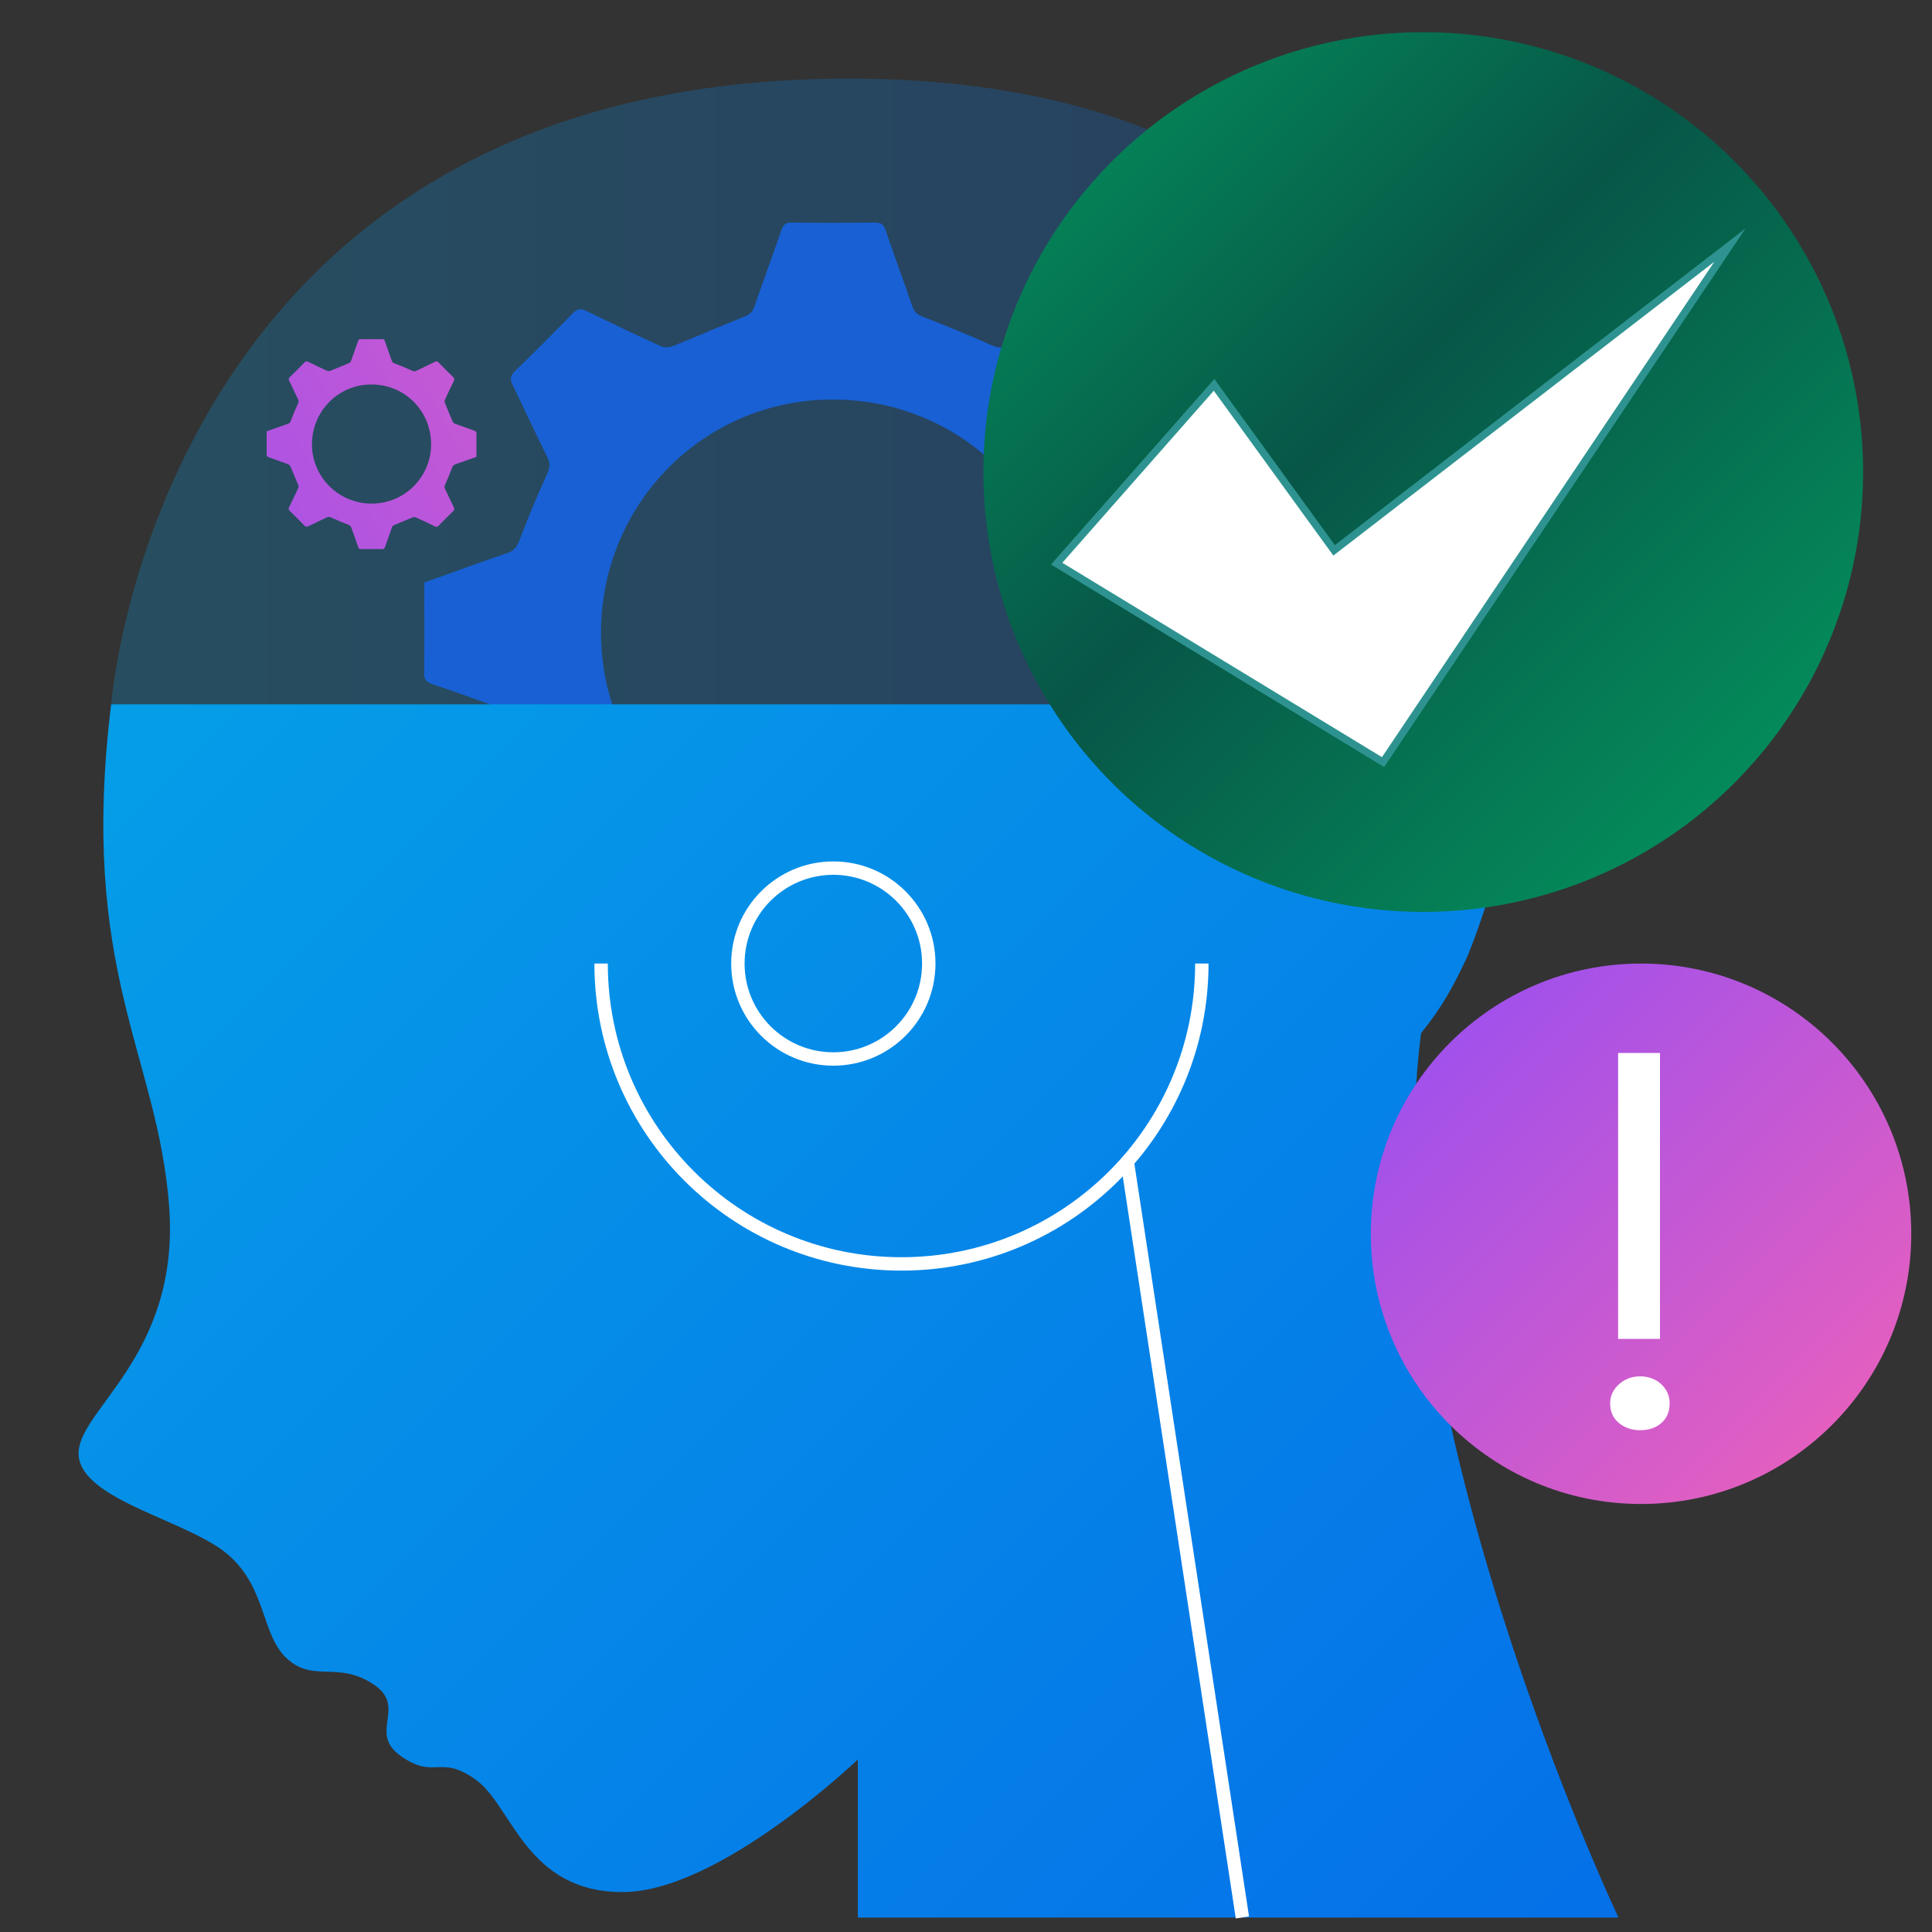
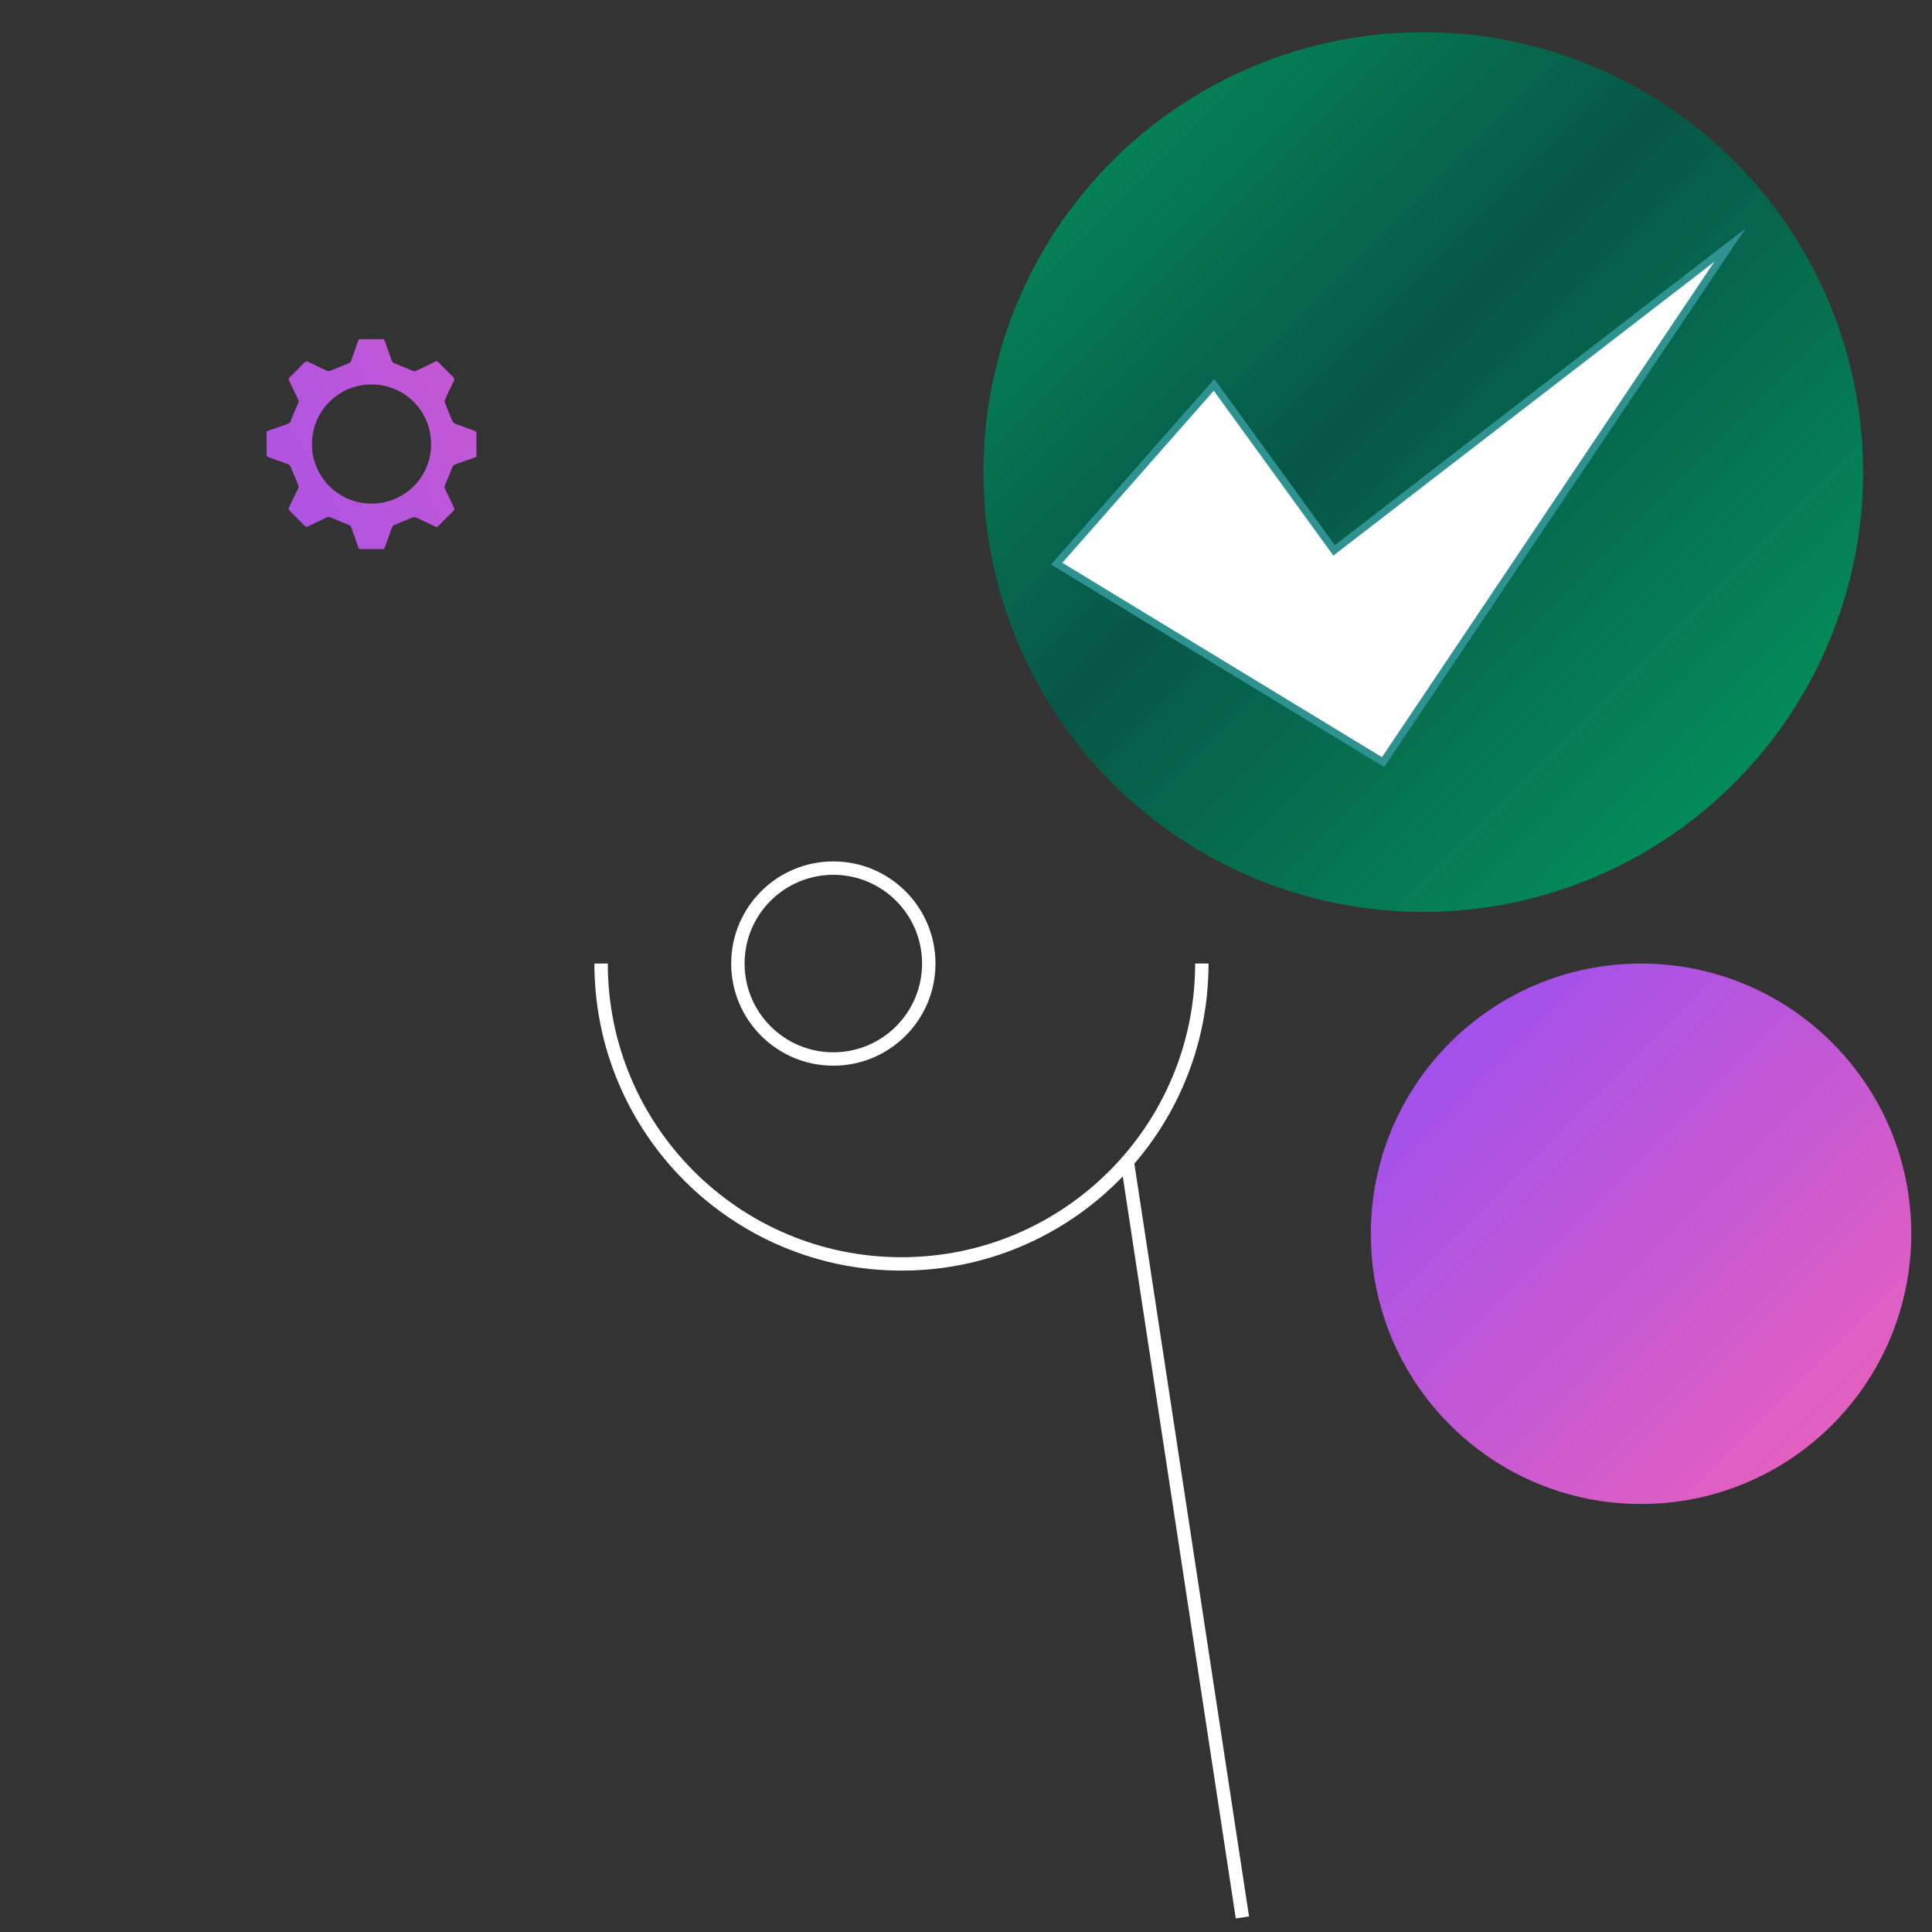
<svg xmlns="http://www.w3.org/2000/svg" xmlns:xlink="http://www.w3.org/1999/xlink" id="Layer_1" data-name="Layer 1" viewBox="0 0 150 150">
  <rect x="0" y="0" width="150" height="150" fill="#333333" stroke="none" />
  <defs>
    <style>
      .cls-1 {
        fill: url(#linear-gradient);
        opacity: .25;
      }

      .cls-1, .cls-2, .cls-3, .cls-4, .cls-5, .cls-6, .cls-7, .cls-8, .cls-9 {
        stroke-width: 0px;
      }

      .cls-2 {
        fill: #1860d3;
      }

      .cls-10 {
        opacity: .5;
      }

      .cls-3 {
        fill: url(#linear-gradient-6);
      }

      .cls-4 {
        fill: url(#linear-gradient-5);
      }

      .cls-5, .cls-11 {
        fill: none;
      }

      .cls-6 {
        fill: url(#linear-gradient-2);
      }

      .cls-7 {
        fill: url(#linear-gradient-3);
      }

      .cls-12 {
        stroke: #2e9390;
        stroke-width: .57px;
      }

      .cls-12, .cls-11 {
        stroke-miterlimit: 10;
      }

      .cls-12, .cls-8 {
        fill: #fff;
      }

      .cls-13 {
        clip-path: url(#clippath);
      }

      .cls-11 {
        stroke: #fff;
        stroke-width: 1.04px;
      }

      .cls-9 {
        fill: url(#linear-gradient-4);
      }
    </style>
    <clipPath id="clippath">
      <rect class="cls-5" x="49.99" y="-68.89" width="68.38" height="40.45" />
    </clipPath>
    <linearGradient id="linear-gradient" x1="8.64" y1="30.39" x2="117.98" y2="30.39" gradientUnits="userSpaceOnUse">
      <stop offset="0" stop-color="#05a1e8" />
      <stop offset="1" stop-color="#0562e8" />
    </linearGradient>
    <linearGradient id="linear-gradient-2" x1="144.61" y1="10.07" x2="-28.33" y2="104.66" gradientUnits="userSpaceOnUse">
      <stop offset="0" stop-color="#ffcd4c" />
      <stop offset=".34" stop-color="#f563b4" />
      <stop offset=".68" stop-color="#9e50ed" />
      <stop offset=".99" stop-color="#1aafff" />
    </linearGradient>
    <linearGradient id="linear-gradient-3" x1="128.23" y1="-19.88" x2="-44.71" y2="74.71" xlink:href="#linear-gradient-2" />
    <linearGradient id="linear-gradient-4" x1="13.15" y1="35.37" x2="158.41" y2="180.63" gradientUnits="userSpaceOnUse">
      <stop offset="0" stop-color="#05a1e8" />
      <stop offset="1" stop-color="#0562e8" />
    </linearGradient>
    <linearGradient id="linear-gradient-5" x1="57.48" y1="-16.36" x2="155.76" y2="81.91" gradientUnits="userSpaceOnUse">
      <stop offset=".07" stop-color="#02af68" />
      <stop offset=".49" stop-color="#075647" />
      <stop offset=".99" stop-color="#02af68" />
    </linearGradient>
    <linearGradient id="linear-gradient-6" x1="189.78" y1="158.16" x2="73.95" y2="42.34" xlink:href="#linear-gradient-2" />
  </defs>
  <g class="cls-10">
    <g class="cls-13">
      <path class="cls-8" d="M51.86-32.3c2.19-.78,4.36-1.57,6.53-2.32.5-.17.7-.45.89-.93.68-1.79,1.42-3.55,2.21-5.3.22-.48.24-.82.01-1.28-.92-1.88-1.8-3.79-2.73-5.67-.21-.43-.2-.71.17-1.07,1.55-1.5,3.07-3.02,4.57-4.57.36-.37.64-.37,1.07-.16,1.93.94,3.87,1.87,5.83,2.76.27.12.69.1.97-.02,1.85-.74,3.67-1.55,5.52-2.27.44-.17.68-.36.83-.79.69-2.01,1.43-4,2.12-6.01.15-.44.33-.61.81-.6,2.18.03,4.36.02,6.54,0,.45,0,.67.11.83.57.68,2.01,1.43,4,2.11,6.01.16.47.43.66.89.83,1.79.69,3.56,1.42,5.3,2.2.5.23.86.26,1.35.02,1.86-.92,3.74-1.78,5.6-2.7.47-.23.75-.2,1.13.19,1.46,1.51,2.94,3,4.46,4.46.44.42.44.74.19,1.26-.94,1.9-1.85,3.82-2.73,5.76-.12.26-.06.68.06.97.74,1.85,1.5,3.69,2.3,5.51.13.31.42.65.72.76,2.01.76,4.05,1.45,6.06,2.2.23.08.53.38.53.58.04,2.44.02,4.88.02,7.35-2.15.76-4.26,1.54-6.39,2.26-.57.19-.84.48-1.06,1.06-.64,1.75-1.36,3.47-2.14,5.15-.25.54-.26.91-.01,1.42.92,1.86,1.78,3.74,2.7,5.6.21.43.19.71-.17,1.07-1.55,1.5-3.07,3.02-4.57,4.57-.36.37-.64.36-1.07.15-1.93-.94-3.87-1.87-5.83-2.76-.27-.12-.68-.09-.97.02-1.85.74-3.67,1.55-5.52,2.27-.44.17-.68.36-.83.79-.69,2.01-1.43,4-2.12,6.01-.15.44-.33.61-.81.6-2.18-.03-4.36-.02-6.54,0-.45,0-.67-.11-.83-.57-.68-2.01-1.43-4-2.11-6.01-.16-.47-.43-.66-.89-.83-1.81-.7-3.6-1.44-5.37-2.24-.46-.21-.78-.22-1.21,0-1.88.92-3.79,1.8-5.67,2.72-.47.23-.75.21-1.13-.18-1.48-1.53-2.98-3.04-4.51-4.51-.4-.39-.39-.67-.17-1.13.94-1.91,1.82-3.84,2.75-5.75.19-.39.16-.67-.01-1.06-.81-1.82-1.54-3.67-2.33-5.5-.13-.31-.42-.65-.71-.77-1.99-.75-3.99-1.47-6-2.15-.47-.16-.65-.35-.64-.86.03-2.36.01-4.72.01-7.12ZM83.96-10.22c10.06,0,18.2-8.12,18.21-18.15,0-10.19-8.1-18.29-18.29-18.29-10.08,0-18.16,8.16-18.15,18.32,0,10.02,8.17,18.13,18.23,18.12Z" />
    </g>
  </g>
  <g>
-     <path class="cls-1" d="M117.98,54.67H8.64S12.24,6.1,65.88,6.1c21.25,0,33.15,7.59,41.13,16.8,0,0,.02.03.06.08.85,1.11,11.21,13.56,10.9,31.69Z" />
-     <path class="cls-2" d="M32.95,45.22c2.17-.77,4.31-1.56,6.47-2.29.49-.17.69-.44.88-.92.68-1.77,1.4-3.52,2.19-5.24.21-.47.24-.81.01-1.26-.92-1.86-1.79-3.75-2.7-5.62-.21-.43-.2-.7.16-1.06,1.53-1.48,3.04-2.99,4.52-4.52.36-.37.63-.37,1.06-.16,1.91.93,3.83,1.85,5.77,2.73.27.12.68.1.96-.02,1.83-.73,3.63-1.54,5.47-2.25.43-.17.67-.35.82-.78.69-1.99,1.42-3.96,2.1-5.95.15-.43.33-.6.8-.6,2.16.03,4.32.02,6.47,0,.45,0,.67.11.82.57.67,1.99,1.41,3.96,2.09,5.95.16.47.43.65.88.82,1.77.68,3.52,1.4,5.25,2.18.5.22.85.26,1.34.02,1.84-.91,3.71-1.76,5.54-2.67.47-.23.74-.2,1.12.19,1.44,1.5,2.91,2.97,4.41,4.41.44.42.44.74.18,1.25-.93,1.88-1.83,3.78-2.7,5.7-.12.26-.06.67.06.96.73,1.83,1.49,3.65,2.28,5.46.13.3.42.64.71.75,1.99.75,4.01,1.44,6,2.18.22.08.53.37.53.57.04,2.41.02,4.83.02,7.27-2.13.76-4.22,1.52-6.33,2.24-.56.19-.84.47-1.05,1.05-.63,1.73-1.34,3.43-2.12,5.1-.25.53-.26.9-.01,1.4.91,1.84,1.77,3.7,2.67,5.54.21.43.19.7-.17,1.05-1.53,1.49-3.04,2.99-4.52,4.52-.36.37-.64.36-1.06.15-1.91-.93-3.83-1.85-5.77-2.73-.27-.12-.68-.09-.96.02-1.83.73-3.63,1.54-5.47,2.25-.43.17-.67.35-.82.78-.69,1.99-1.42,3.96-2.1,5.95-.15.43-.33.6-.8.6-2.16-.03-4.32-.02-6.47,0-.45,0-.67-.11-.82-.57-.67-1.99-1.41-3.96-2.09-5.95-.16-.47-.43-.65-.88-.82-1.79-.69-3.56-1.43-5.31-2.22-.45-.21-.77-.22-1.19,0-1.87.91-3.75,1.78-5.62,2.7-.46.23-.74.21-1.12-.18-1.46-1.52-2.95-3.01-4.47-4.47-.4-.38-.39-.66-.17-1.12.93-1.89,1.8-3.8,2.73-5.69.19-.39.16-.66-.01-1.05-.8-1.8-1.52-3.64-2.31-5.44-.13-.3-.41-.65-.71-.76-1.97-.75-3.95-1.45-5.94-2.12-.46-.16-.64-.34-.64-.85.03-2.34.01-4.67.01-7.05ZM64.71,67.09c9.96,0,18.02-8.04,18.02-17.97,0-10.09-8.02-18.11-18.1-18.1-9.97,0-17.98,8.08-17.97,18.13,0,9.91,8.09,17.95,18.05,17.94Z" />
    <path class="cls-6" d="M90.71,33.35c.64-.23,1.26-.46,1.89-.67.14-.05.2-.13.26-.27.2-.52.41-1.03.64-1.53.06-.14.07-.24,0-.37-.27-.55-.52-1.1-.79-1.64-.06-.12-.06-.21.05-.31.45-.43.89-.88,1.32-1.32.1-.11.19-.11.31-.05.56.27,1.12.54,1.69.8.08.04.2.03.28,0,.54-.21,1.06-.45,1.6-.66.13-.05.2-.1.24-.23.2-.58.42-1.16.61-1.74.04-.13.1-.18.23-.17.63,0,1.26,0,1.89,0,.13,0,.2.03.24.17.2.58.41,1.16.61,1.74.05.14.13.19.26.24.52.2,1.03.41,1.54.64.15.07.25.08.39,0,.54-.27,1.08-.52,1.62-.78.14-.07.22-.06.33.05.42.44.85.87,1.29,1.29.13.12.13.22.05.36-.27.55-.54,1.11-.79,1.67-.03.08-.02.2.02.28.21.54.44,1.07.67,1.6.04.09.12.19.21.22.58.22,1.17.42,1.76.64.07.02.15.11.15.17.01.71,0,1.41,0,2.13-.62.22-1.24.45-1.85.66-.16.06-.24.14-.31.31-.18.51-.39,1.01-.62,1.49-.07.16-.08.26,0,.41.27.54.52,1.08.78,1.62.06.13.06.21-.05.31-.45.43-.89.88-1.32,1.32-.11.11-.19.1-.31.04-.56-.27-1.12-.54-1.69-.8-.08-.04-.2-.03-.28,0-.54.21-1.06.45-1.6.66-.13.05-.2.1-.24.23-.2.58-.42,1.16-.61,1.74-.04.13-.1.18-.23.17-.63,0-1.26,0-1.89,0-.13,0-.2-.03-.24-.17-.2-.58-.41-1.16-.61-1.74-.05-.14-.13-.19-.26-.24-.52-.2-1.04-.42-1.55-.65-.13-.06-.22-.06-.35,0-.55.27-1.1.52-1.64.79-.14.07-.22.06-.33-.05-.43-.44-.86-.88-1.31-1.31-.12-.11-.11-.19-.05-.33.27-.55.53-1.11.8-1.66.06-.11.05-.19,0-.31-.23-.53-.44-1.06-.68-1.59-.04-.09-.12-.19-.21-.22-.58-.22-1.15-.42-1.74-.62-.14-.05-.19-.1-.19-.25,0-.68,0-1.37,0-2.06ZM100,39.75c2.92,0,5.27-2.35,5.27-5.26,0-2.95-2.35-5.3-5.3-5.3-2.92,0-5.26,2.36-5.26,5.31,0,2.9,2.37,5.25,5.28,5.25Z" />
    <path class="cls-7" d="M20.7,33.49c.56-.2,1.11-.4,1.66-.59.13-.04.18-.11.22-.24.17-.45.36-.9.56-1.34.06-.12.06-.21,0-.32-.23-.48-.46-.96-.69-1.44-.05-.11-.05-.18.04-.27.39-.38.78-.77,1.16-1.16.09-.09.16-.09.27-.04.49.24.98.47,1.48.7.07.03.17.02.25,0,.47-.19.93-.39,1.4-.58.11-.04.17-.09.21-.2.18-.51.36-1.02.54-1.53.04-.11.08-.15.21-.15.55,0,1.11,0,1.66,0,.12,0,.17.03.21.15.17.51.36,1.02.54,1.53.04.12.11.17.23.21.45.17.9.36,1.35.56.13.06.22.07.34,0,.47-.23.95-.45,1.42-.69.12-.06.19-.05.29.05.37.38.75.76,1.13,1.13.11.11.11.19.05.32-.24.48-.47.97-.69,1.46-.03.07-.02.17.01.25.19.47.38.94.58,1.4.03.08.11.16.18.19.51.19,1.03.37,1.54.56.06.02.14.1.14.15,0,.62,0,1.24,0,1.87-.55.19-1.08.39-1.62.57-.14.05-.21.12-.27.27-.16.44-.34.88-.54,1.31-.06.14-.07.23,0,.36.23.47.45.95.68,1.42.05.11.05.18-.04.27-.39.38-.78.77-1.16,1.16-.09.1-.16.09-.27.04-.49-.24-.98-.47-1.48-.7-.07-.03-.17-.02-.25,0-.47.19-.93.39-1.4.58-.11.04-.17.09-.21.2-.18.51-.36,1.02-.54,1.53-.04.11-.08.15-.21.15-.55,0-1.11,0-1.66,0-.12,0-.17-.03-.21-.15-.17-.51-.36-1.02-.54-1.53-.04-.12-.11-.17-.23-.21-.46-.18-.91-.37-1.36-.57-.12-.05-.2-.06-.31,0-.48.23-.96.46-1.44.69-.12.06-.19.05-.29-.05-.38-.39-.76-.77-1.15-1.15-.1-.1-.1-.17-.04-.29.24-.48.46-.97.7-1.46.05-.1.04-.17,0-.27-.2-.46-.39-.93-.59-1.4-.03-.08-.11-.17-.18-.19-.5-.19-1.01-.37-1.52-.55-.12-.04-.16-.09-.16-.22,0-.6,0-1.2,0-1.81ZM28.85,39.1c2.56,0,4.62-2.06,4.62-4.61,0-2.59-2.06-4.65-4.64-4.64-2.56,0-4.61,2.07-4.61,4.65,0,2.54,2.08,4.6,4.63,4.6Z" />
-     <path class="cls-9" d="M66.6,148.87v-12.26s-10.76,10.29-18.26,10.29-8.56-6.66-11.37-8.7c-2.81-2.04-3.16,0-5.82-1.84-2.66-1.84.56-3.83-2.2-5.62-2.76-1.79-4.6-.1-6.64-1.94-2.05-1.84-1.55-5.39-4.55-8.05-3-2.66-11.31-4.22-11.65-7.7-.34-3.47,7.91-7.63,7.02-19.41-.89-11.79-7.03-18.22-4.5-38.96h109.34c-.1,5.93-1.22,12.48-3.98,19.44-1.17,2.54-2.07,4.12-3.66,6.1-3.74,28.48,15.33,68.66,15.33,68.66h-59.05Z" />
    <path class="cls-11" d="M46.67,74.81c0,12.88,10.44,23.32,23.32,23.32s23.32-10.44,23.32-23.32" />
    <line class="cls-11" x1="87.52" y1="90.18" x2="96.46" y2="148.87" />
    <circle class="cls-11" cx="64.7" cy="74.81" r="7.41" />
  </g>
  <circle class="cls-4" cx="110.5" cy="36.65" r="34.15" />
  <circle class="cls-3" cx="127.41" cy="95.79" r="20.98" />
  <polygon class="cls-12" points="94.26 29.88 82.04 43.76 107.38 59.17 134.31 19.03 103.58 42.73 94.26 29.88" />
-   <path class="cls-8" d="M127.34,111.04c-.65,0-1.2-.19-1.65-.56-.45-.37-.68-.88-.68-1.53,0-.57.23-1.06.68-1.47.45-.41,1-.62,1.65-.62s1.22.21,1.65.62.64.9.64,1.47c0,.65-.21,1.16-.64,1.53-.43.38-.98.56-1.65.56ZM125.63,81.75h3.25v22.2h-3.25v-22.2Z" />
</svg>